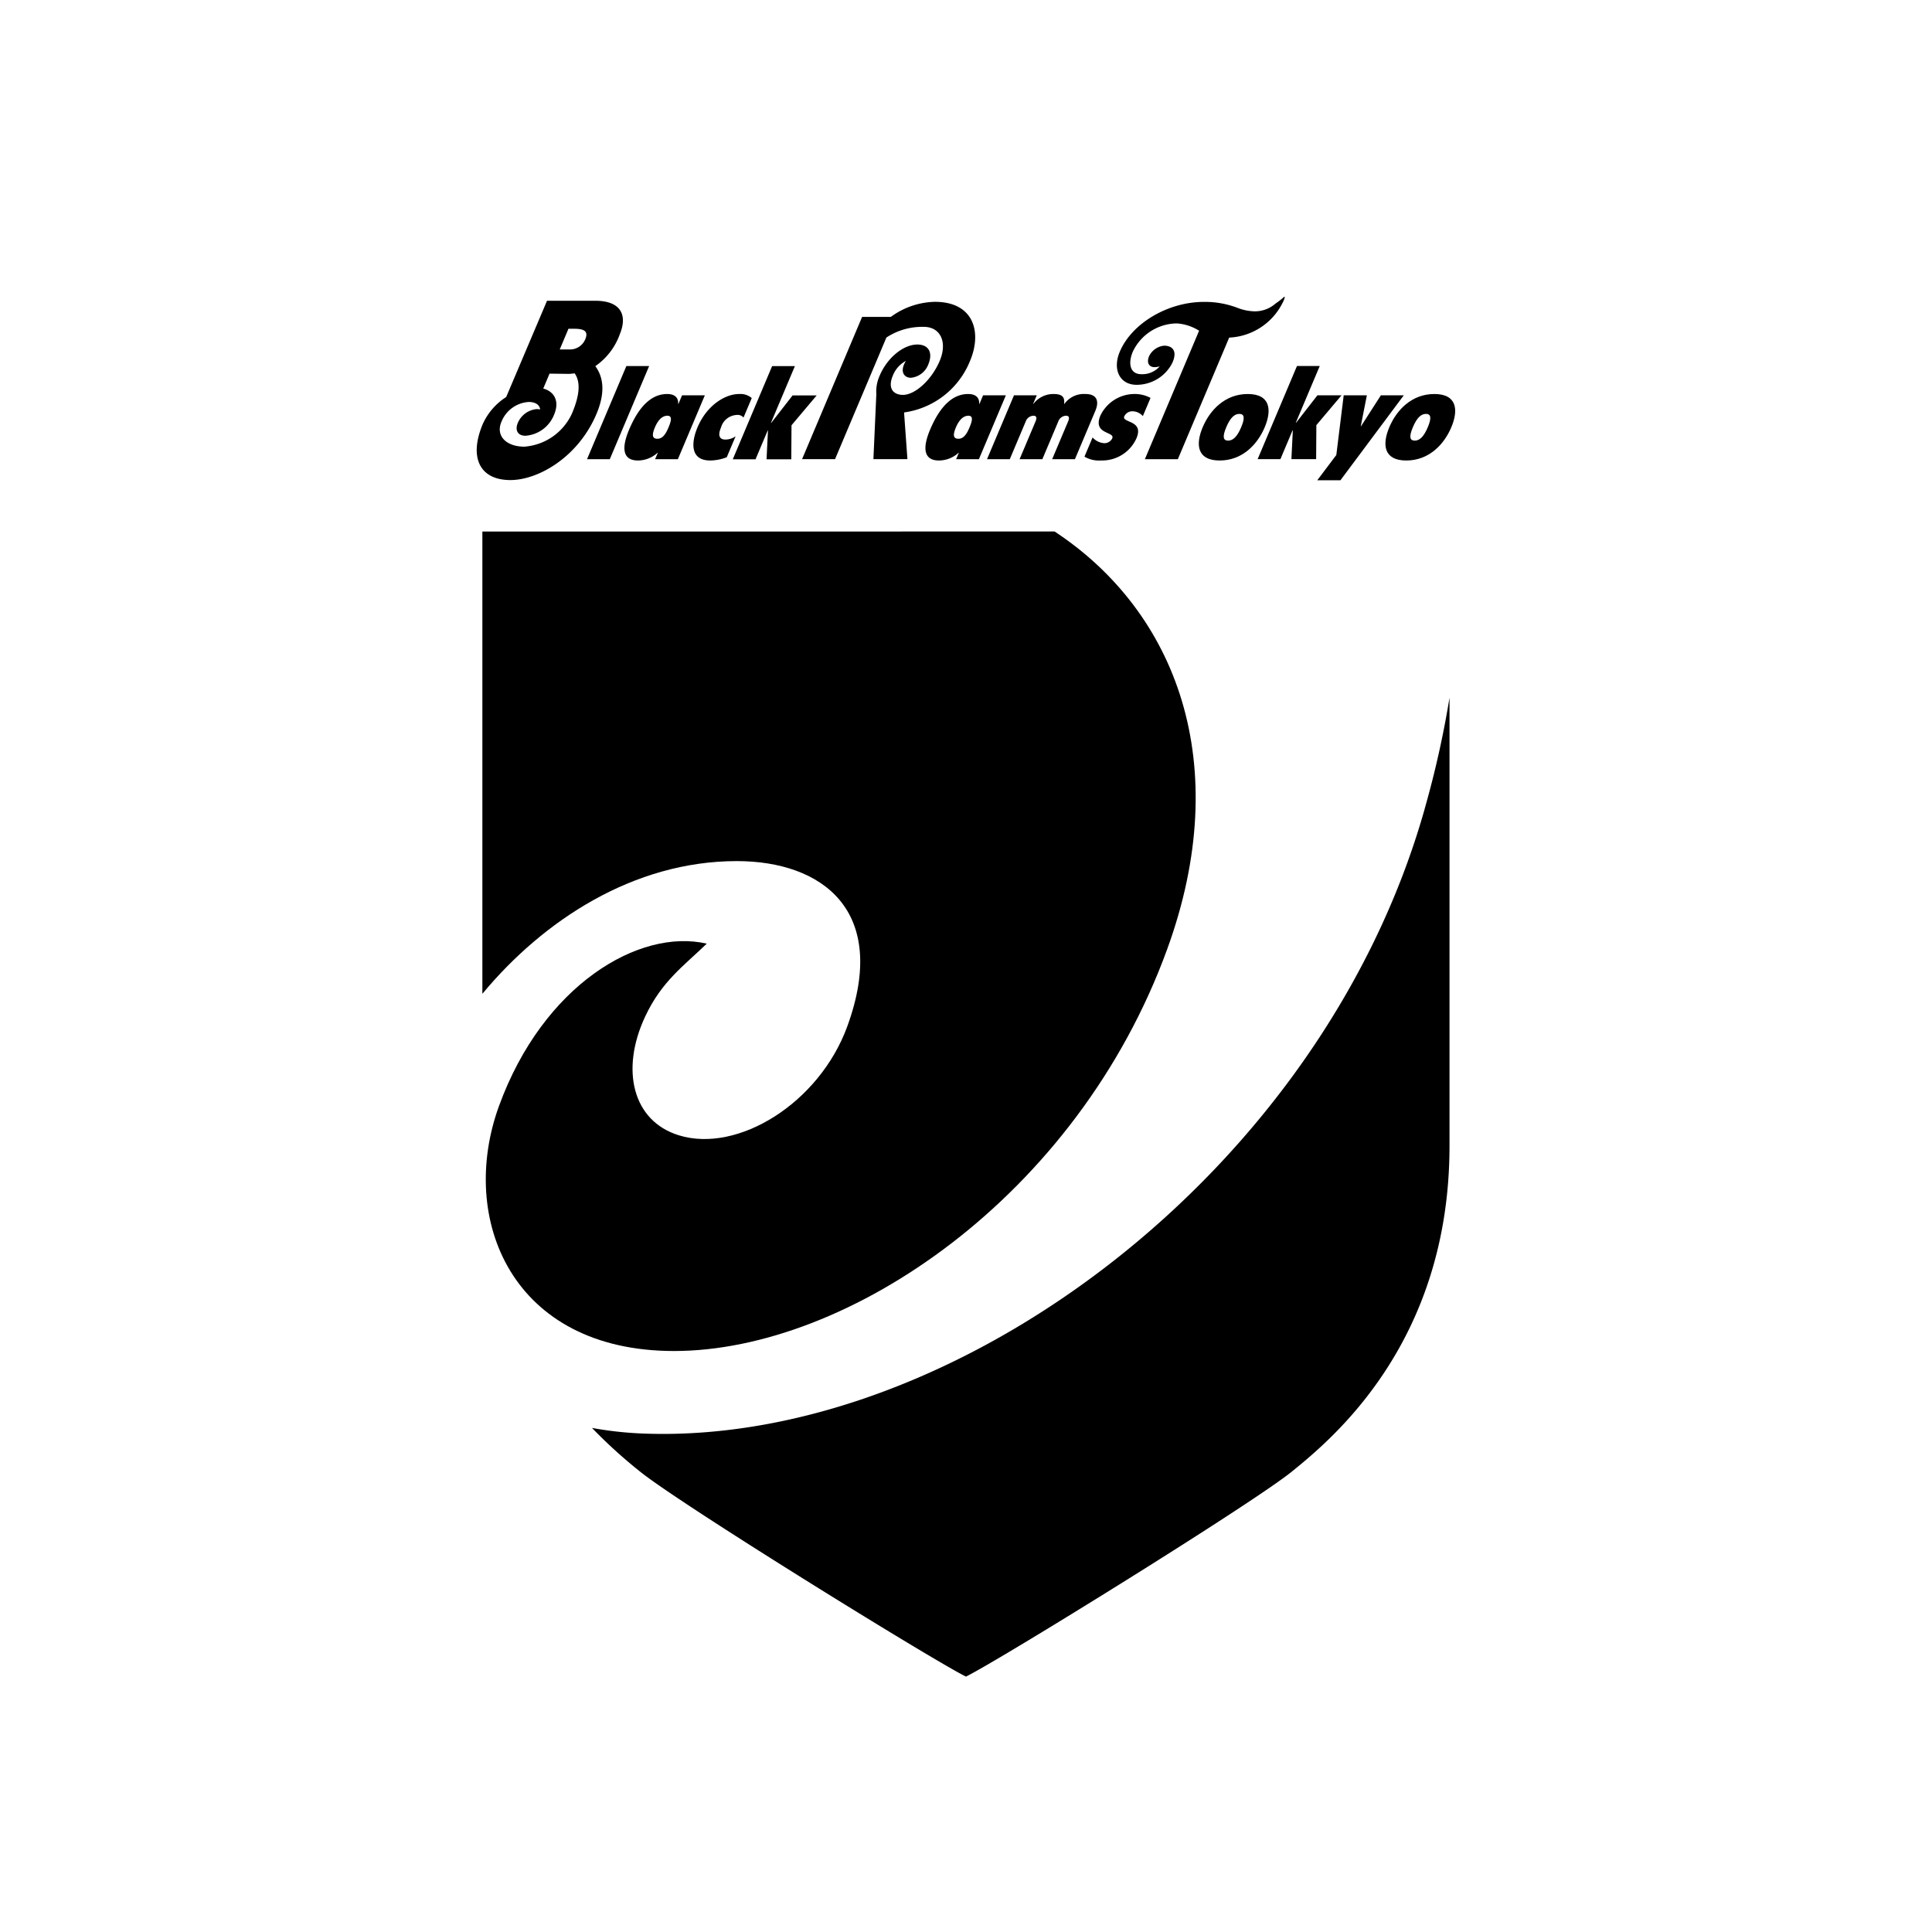
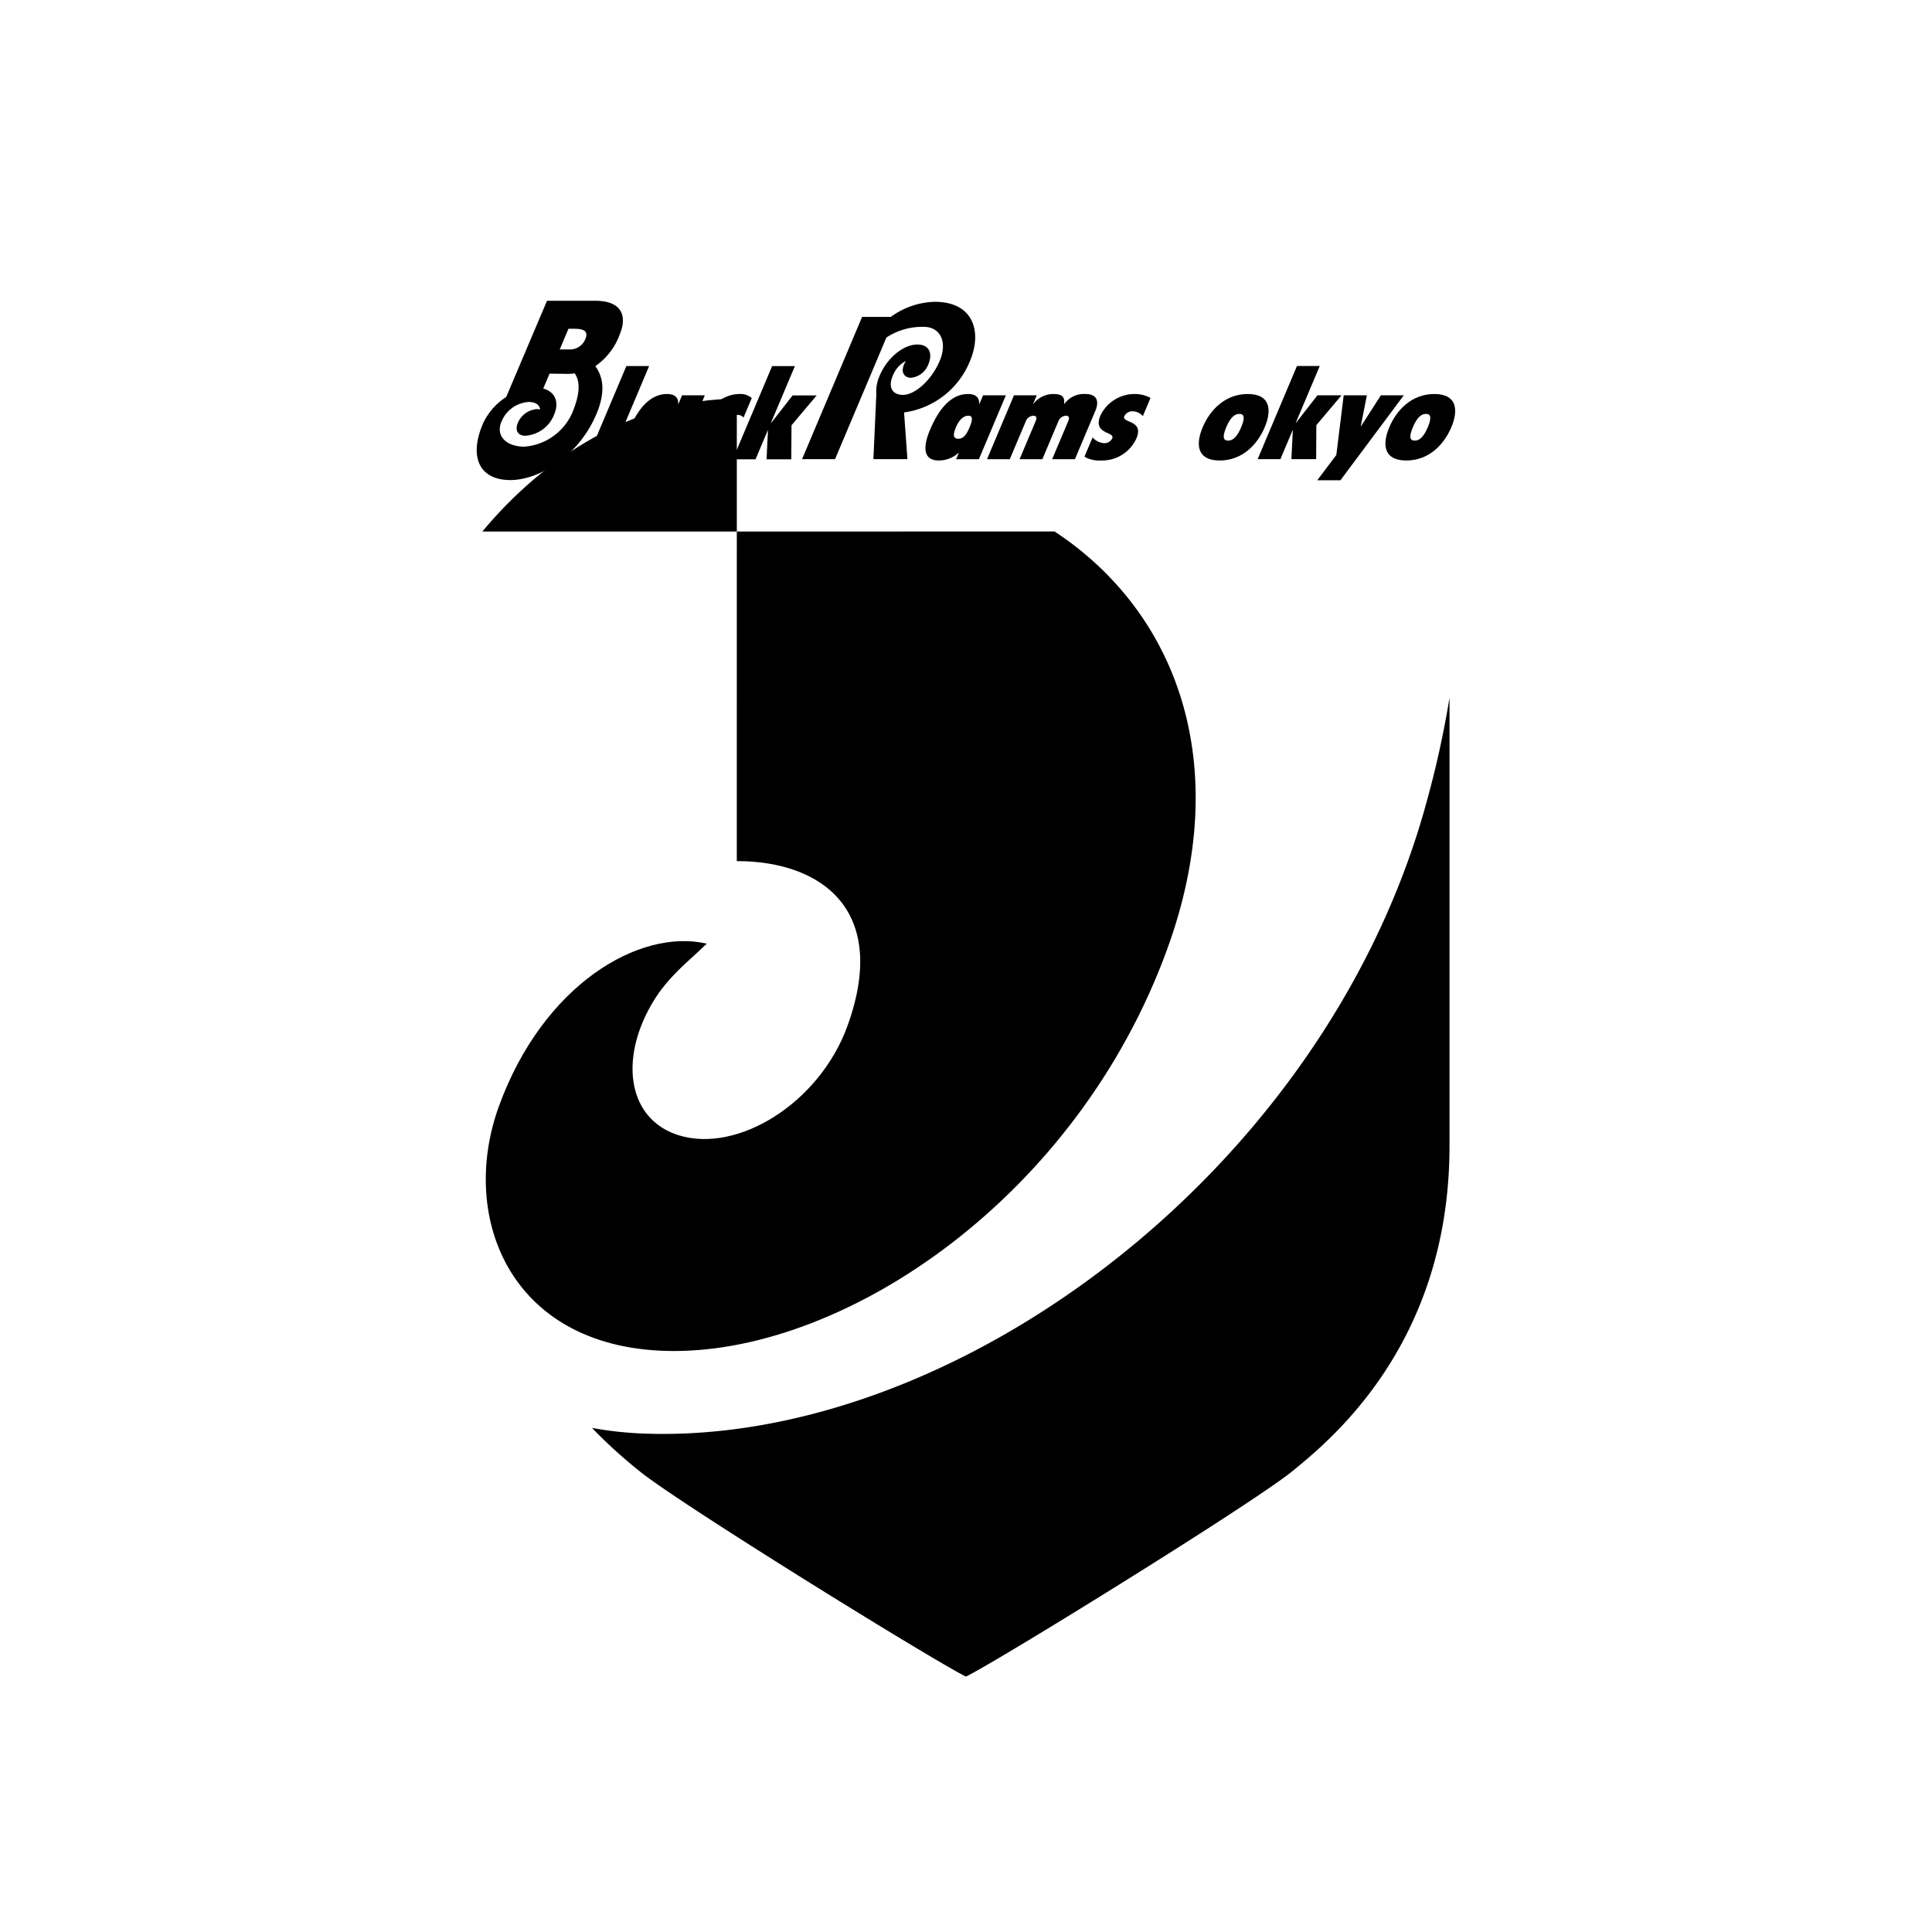
<svg xmlns="http://www.w3.org/2000/svg" width="280" height="280" viewBox="0 0 280 280">
  <defs>
    <clipPath id="clip-path">
      <rect id="長方形_79" data-name="長方形 79" width="200" height="200" transform="translate(-1478 600)" fill="#c8cbcc" />
    </clipPath>
  </defs>
  <g id="グループ_247" data-name="グループ 247" transform="translate(1515 -600)">
    <rect id="長方形_88" data-name="長方形 88" width="280" height="280" transform="translate(-1515 600)" fill="#fff" />
    <g id="マスクグループ_3" data-name="マスクグループ 3" transform="translate(3 43)" clip-path="url(#clip-path)">
      <g id="_レイヤー_1-2" transform="translate(-1448.909 600)">
        <path id="パス_571" data-name="パス 571" d="M90.355,9.6c1.751-4.15.558-8.561-5.105-8.561a11.2,11.2,0,0,0-6.374,2.184H74.711l-8.7,20.619h4.779l3.08-7.3,1.8-4.257,1.87-4.431.692-1.64a9.438,9.438,0,0,1,5.419-1.546c2.42,0,3.455,2.211,2.308,4.929s-3.538,4.929-5.33,4.929c-1.316,0-2.277-.865-1.461-2.8a4.148,4.148,0,0,1,1.886-2.126,4.242,4.242,0,0,0-.27.528c-.506,1.2.11,1.918,1,1.918a3,3,0,0,0,2.512-1.918c.721-1.709.071-2.9-1.581-2.9-2.026,0-4.371,1.935-5.454,4.5a5.581,5.581,0,0,0-.481,2.778l-.011-.005-.42,9.337h4.93l-.488-6.765A12.08,12.08,0,0,0,90.353,9.6Z" transform="translate(-18.859 -0.297)" />
        <path id="パス_572" data-name="パス 572" d="M22.382,27.565h3.3l5.7-13.5h-3.3Z" transform="translate(-6.395 -4.017)" />
        <path id="パス_573" data-name="パス 573" d="M98.866,21.184h-.038c.061-.911-.491-1.441-1.592-1.441-2.011,0-3.931,1.4-5.524,5.178C90.576,27.614,90.8,29.378,93,29.378a4.241,4.241,0,0,0,2.844-1.119h.038l-.392.929h3.3l3.906-9.256h-3.3l-.529,1.252Zm-3.04,5.045c-.834,0-.782-.664-.366-1.65.344-.816.921-1.688,1.813-1.688.759,0,.528.816.16,1.688-.344.816-.791,1.65-1.606,1.65Z" transform="translate(-26.011 -5.64)" />
        <path id="パス_574" data-name="パス 574" d="M129.088,22.967a1.276,1.276,0,0,1,1.12-.721,2.022,2.022,0,0,1,1.563.7l1.113-2.636a4.763,4.763,0,0,0-2.283-.569,5.494,5.494,0,0,0-4.974,3.111c-1.177,2.788,2.142,2.3,1.709,3.319a1.263,1.263,0,0,1-1.15.7,2.485,2.485,0,0,1-1.7-.834l-1.177,2.788a4.214,4.214,0,0,0,2.424.55,5.441,5.441,0,0,0,5.116-3.224c1.129-2.674-2.19-2.181-1.766-3.186Z" transform="translate(-35.232 -5.64)" />
        <path id="パス_575" data-name="パス 575" d="M17.184,10.3a9.5,9.5,0,0,0,3.57-4.678c1.038-2.514.35-4.8-3.585-4.8H10.187L4.268,14.776A9.055,9.055,0,0,0,.884,18.669c-2.054,4.867-.451,8.138,3.99,8.138,4.089,0,9.854-3.36,12.482-9.587,1.382-3.274.914-5.467-.173-6.924ZM13.3,4.881h.838c1.472,0,2.073.381,1.591,1.524a2.4,2.4,0,0,1-2.348,1.472H12.031l1.264-3ZM6.917,21.968c-2.679,0-4.181-1.6-3.349-3.573a4.555,4.555,0,0,1,3.983-2.906c.969,0,1.575.435,1.637,1.086a2.375,2.375,0,0,0-.5-.051,3.288,3.288,0,0,0-2.729,1.989c-.458,1.085,0,1.872,1.1,1.872A4.828,4.828,0,0,0,11.223,17.3c.775-1.836.1-3.3-1.582-3.756l.912-2.161,2.833.036c.279-.015.546-.044.809-.079.879,1.262.731,3.165-.384,5.8a8.257,8.257,0,0,1-6.894,4.826Z" transform="translate(0 -0.233)" />
        <path id="パス_576" data-name="パス 576" d="M153.6,19.743c-3.281,0-5.472,2.314-6.529,4.818s-.819,4.818,2.462,4.818,5.472-2.314,6.529-4.818S156.884,19.743,153.6,19.743Zm-2.85,6.752c-.683,0-.865-.512-.264-1.935s1.215-1.935,1.9-1.935.865.512.264,1.935S151.435,26.5,150.752,26.5Z" transform="translate(-41.861 -5.64)" />
        <path id="パス_577" data-name="パス 577" d="M170.6,18.309h-3.49l-3.1,3.983h-.038l3.474-8.231h-3.3l-5.7,13.5h3.3l1.761-4.174h.038l-.206,4.174h3.585l.033-4.931Z" transform="translate(-45.27 -4.017)" />
        <path id="パス_578" data-name="パス 578" d="M179.764,20.008l-2.876,4.476h-.038l.884-4.476h-3.357l-1.071,8.649-2.759,3.661h3.357l9.179-12.31Z" transform="translate(-48.728 -5.716)" />
        <path id="パス_579" data-name="パス 579" d="M191.462,19.743c-3.281,0-5.472,2.314-6.529,4.818s-.819,4.818,2.462,4.818,5.472-2.314,6.529-4.818S194.744,19.743,191.462,19.743Zm-2.85,6.752c-.683,0-.865-.512-.264-1.935s1.215-1.935,1.9-1.935.865.512.264,1.935S189.3,26.5,188.612,26.5Z" transform="translate(-52.678 -5.64)" />
-         <path id="パス_580" data-name="パス 580" d="M153.829,1.02l.141-.268a3.16,3.16,0,0,0,.218-.561c.042-.157.007-.236-.069-.167-.216.2-.6.511-.9.729l-.1.071q-.145.1-.289.207a4.512,4.512,0,0,1-3.03,1.088,7.342,7.342,0,0,1-2.5-.529,13.211,13.211,0,0,0-4.805-.837c-5.211,0-10.451,3.1-12.187,7.215-1.1,2.6.011,4.8,2.422,4.8a5.794,5.794,0,0,0,5.226-3.256c.751-1.78-.138-2.414-1.221-2.414a2.705,2.705,0,0,0-2.188,1.538c-.379.9-.033,1.574.8,1.574a2.69,2.69,0,0,0,.745-.117,3.34,3.34,0,0,1-2.648,1.139c-1.727,0-1.939-1.641-1.254-3.261a7.138,7.138,0,0,1,6.394-4.1A6.957,6.957,0,0,1,141.8,4.927l-7.859,18.621h4.779l3.08-7.3,1.8-4.257,1.87-4.431.69-1.634a9.11,9.11,0,0,0,7.672-4.907Z" transform="translate(-37.108 0.001)" />
        <path id="パス_581" data-name="パス 581" d="M117.8,19.743a3.48,3.48,0,0,0-3.055,1.441h-.038c.121-1.005-.264-1.441-1.554-1.441a3.625,3.625,0,0,0-2.9,1.441h-.038l.529-1.252h-3.3l-3.906,9.256h3.3l2.314-5.481a1.233,1.233,0,0,1,1.1-.816c.455,0,.544.284.32.816l-2.314,5.481h3.3l2.314-5.481a1.232,1.232,0,0,1,1.1-.816c.455,0,.544.284.32.816l-2.314,5.481h3.3l2.946-6.98c.664-1.574.111-2.466-1.425-2.466Z" transform="translate(-29.581 -5.64)" />
        <path id="パス_582" data-name="パス 582" d="M37.792,21.184h-.038c.061-.911-.491-1.441-1.592-1.441-2.011,0-3.931,1.4-5.524,5.178-1.137,2.694-.914,4.457,1.286,4.457a4.241,4.241,0,0,0,2.844-1.119h.038l-.392.929h3.3l3.906-9.256h-3.3l-.529,1.252Zm-3.04,5.045c-.834,0-.782-.664-.366-1.65.344-.816.921-1.688,1.813-1.688.759,0,.528.816.16,1.688-.344.816-.791,1.65-1.606,1.65Z" transform="translate(-8.561 -5.64)" />
        <path id="パス_583" data-name="パス 583" d="M44.565,24.56c-.9,2.124-1.142,4.818,1.836,4.818a6.74,6.74,0,0,0,2.4-.474l1.281-3.035a2.575,2.575,0,0,1-1.49.474c-.74,0-1.174-.455-.629-1.745a2.5,2.5,0,0,1,2.305-1.821,1.1,1.1,0,0,1,.959.379L52.42,20.33a2.536,2.536,0,0,0-1.819-.588c-2.1,0-4.723,1.707-6.036,4.818Z" transform="translate(-12.562 -5.64)" />
        <path id="パス_584" data-name="パス 584" d="M64.106,18.334h-3.49l-3.1,3.984h-.038l3.474-8.232h-3.3l-5.7,13.5h3.3l1.761-4.173h.038l-.206,4.173h3.584l.034-4.931Z" transform="translate(-14.842 -4.024)" />
        <path id="パス_585" data-name="パス 585" d="M144.071,97.46c-14.918,52.824-68.228,92.2-113.144,90.551a52.287,52.287,0,0,1-7.544-.82,71.969,71.969,0,0,0,6.921,6.29c5.7,4.645,42.529,27.421,47.281,29.75,4.752-2.329,41.577-25.106,47.279-29.75s22.8-18.6,22.8-47.181V81.362a141.426,141.426,0,0,1-3.6,16.1Z" transform="translate(-6.681 -23.246)" />
-         <path id="パス_586" data-name="パス 586" d="M38.019,95.409c12.369,0,22.119,7.179,16.021,23.932C50,130.457,38.175,137.8,29.606,135.145c-6.7-2.076-8.471-9.5-4.876-17.191,2.414-5.165,5.661-7.4,8.933-10.579-9.782-2.269-23.723,5.983-30.109,23.529-5.955,16.361,1.839,35.507,25.374,35.507,25.135,0,58.4-22.332,71.469-58.243,9.776-26.861,1.321-48.911-16.318-60.526H1.145v67c8.8-10.611,21.886-19.233,36.875-19.233Z" transform="translate(-0.327 -13.612)" />
+         <path id="パス_586" data-name="パス 586" d="M38.019,95.409c12.369,0,22.119,7.179,16.021,23.932C50,130.457,38.175,137.8,29.606,135.145c-6.7-2.076-8.471-9.5-4.876-17.191,2.414-5.165,5.661-7.4,8.933-10.579-9.782-2.269-23.723,5.983-30.109,23.529-5.955,16.361,1.839,35.507,25.374,35.507,25.135,0,58.4-22.332,71.469-58.243,9.776-26.861,1.321-48.911-16.318-60.526H1.145c8.8-10.611,21.886-19.233,36.875-19.233Z" transform="translate(-0.327 -13.612)" />
      </g>
    </g>
  </g>
</svg>